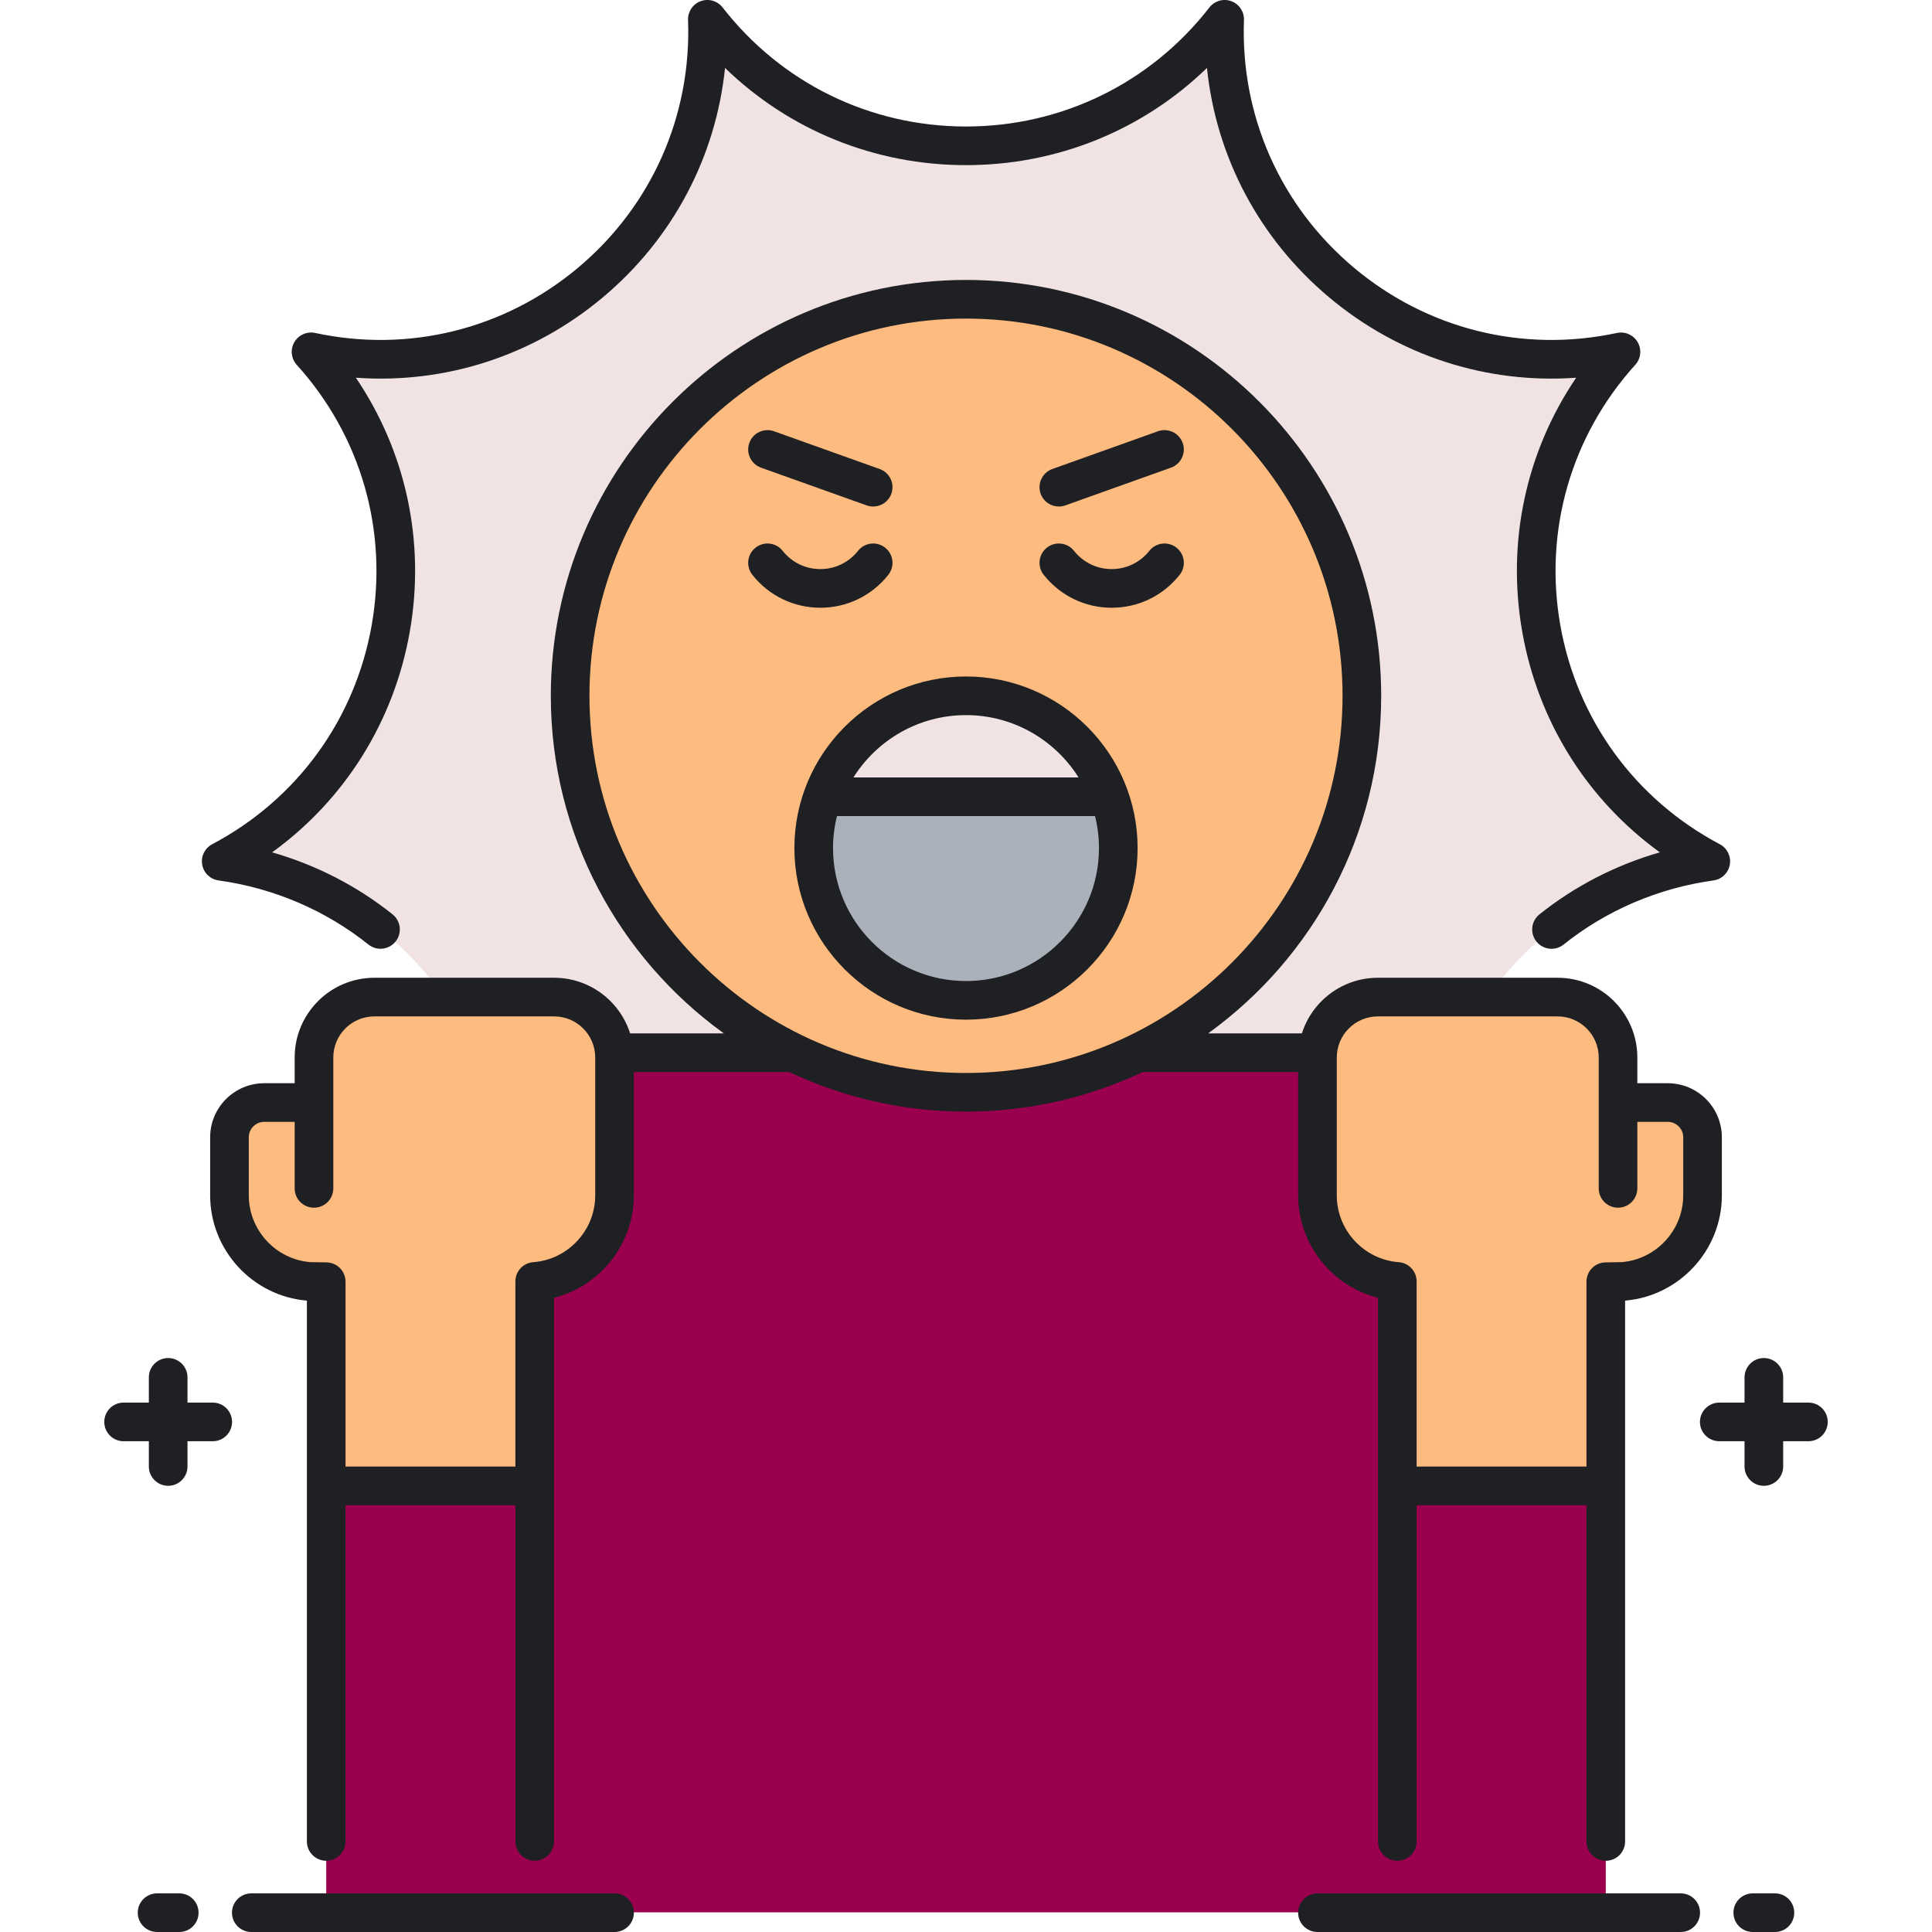
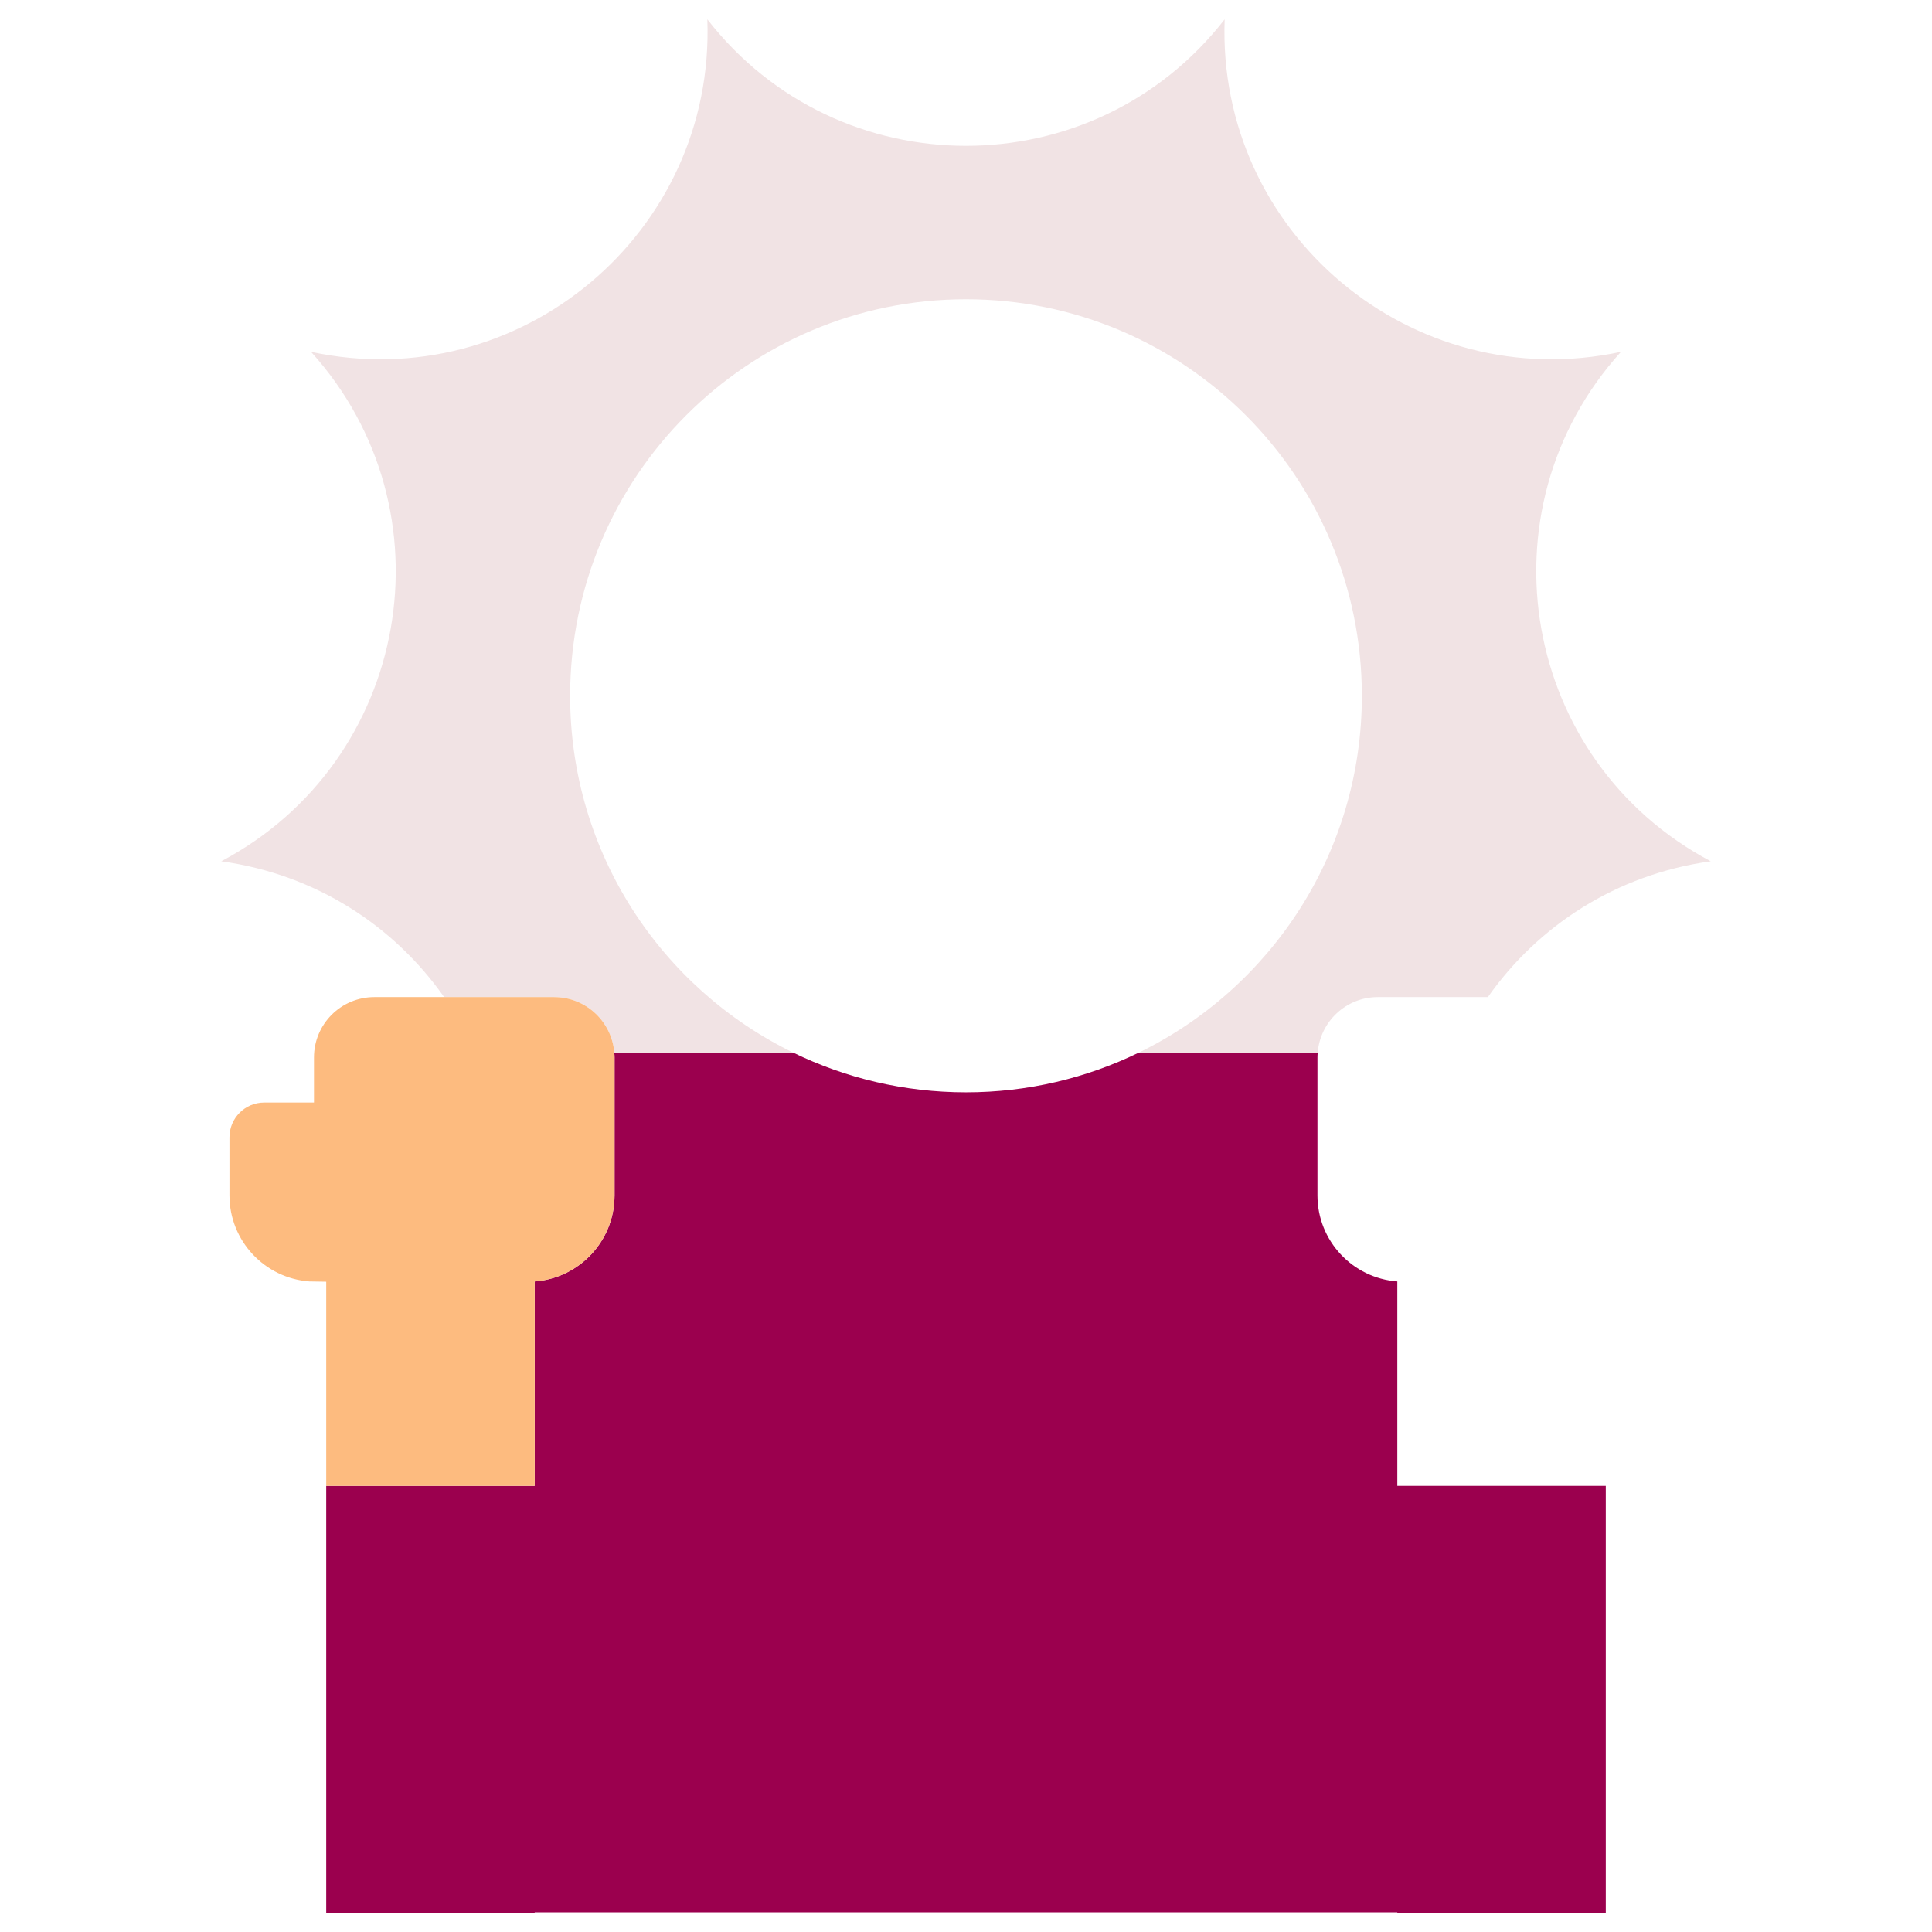
<svg xmlns="http://www.w3.org/2000/svg" width="120" height="120" viewBox="0 0 120 120" fill="none">
  <g clip-path="url(#clip0_2377_535376)">
    <path d="M106.26 53.497C94.528 47.291 91.778 31.698 100.68 21.854C87.704 24.641 75.574 14.463 76.066 1.2C67.917 11.676 52.083 11.676 43.934 1.2C44.426 14.463 32.297 24.641 19.32 21.854C28.222 31.698 25.473 47.291 13.741 53.497C19.641 54.314 24.487 57.526 27.585 61.931H34.42C36.391 61.931 38.004 63.453 38.155 65.386H49.277C41.07 61.395 35.412 52.968 35.412 43.217C35.412 29.615 46.42 18.588 60 18.588C73.58 18.588 84.588 29.615 84.588 43.217C84.588 52.968 78.93 61.395 70.723 65.386H81.845C81.996 63.453 83.609 61.931 85.58 61.931H92.415C95.513 57.526 100.359 54.314 106.26 53.497Z" fill="#F1E3E4" />
    <path d="M86.79 92.291V79.592C84.016 79.387 81.83 77.075 81.83 74.249V65.681C81.83 65.581 81.837 65.483 81.845 65.385H70.723C67.482 66.961 63.844 67.846 60 67.846C56.156 67.846 52.517 66.961 49.276 65.385H38.155C38.163 65.483 38.17 65.581 38.17 65.681V74.249C38.17 77.075 35.983 79.387 33.21 79.592V92.291H20.262V118.8H33.21V118.777H86.79V118.8H99.738V92.291H86.79Z" fill="#9B004E" />
-     <path d="M103.588 68.481H100.498V65.681C100.498 63.61 98.819 61.931 96.748 61.931H85.58C83.609 61.931 81.996 63.453 81.845 65.385C81.837 65.483 81.83 65.581 81.83 65.681V74.249C81.83 75.132 82.044 75.965 82.422 76.699C82.498 76.846 82.58 76.989 82.668 77.127C83.553 78.513 85.056 79.464 86.789 79.593V92.291H99.738V79.609L100.788 79.593C103.561 79.388 105.748 77.075 105.748 74.249V70.639C105.748 69.447 104.781 68.481 103.588 68.481Z" fill="#FDBB7F" />
    <path d="M38.155 65.385C38.004 63.453 36.391 61.931 34.42 61.931H23.252C21.18 61.931 19.502 63.61 19.502 65.681V68.48H16.412C15.219 68.48 14.252 69.447 14.252 70.639V74.249C14.252 77.074 16.439 79.387 19.212 79.592L20.262 79.609V92.291H33.211V79.592C34.944 79.464 36.448 78.513 37.332 77.127C37.42 76.989 37.502 76.846 37.578 76.699C37.956 75.965 38.17 75.132 38.17 74.249V65.681C38.17 65.581 38.162 65.483 38.155 65.385Z" fill="#FDBB7F" />
-     <path d="M60 67.846C73.58 67.846 84.588 56.819 84.588 43.217C84.588 29.615 73.58 18.588 60 18.588C46.42 18.588 35.412 29.615 35.412 43.217C35.412 56.819 46.42 67.846 60 67.846Z" fill="#FDBB7F" />
-     <path d="M60 62.134C65.224 62.134 69.459 57.899 69.459 52.675C69.459 47.451 65.224 43.217 60 43.217C54.776 43.217 50.541 47.451 50.541 52.675C50.541 57.899 54.776 62.134 60 62.134Z" fill="#AAB1BA" />
-     <path d="M68.906 49.487C67.598 45.832 64.105 43.217 60 43.217C55.895 43.217 52.402 45.832 51.094 49.487H68.906Z" fill="#F1E3E4" />
-     <path d="M12.559 53.705C12.468 53.193 12.719 52.68 13.18 52.436C18.442 49.653 22.053 44.694 23.086 38.831C24.12 32.969 22.423 27.074 18.43 22.659C18.081 22.272 18.021 21.704 18.281 21.253C18.541 20.803 19.064 20.571 19.572 20.68C25.393 21.931 31.346 20.453 35.907 16.626C40.467 12.799 42.956 7.193 42.736 1.244C42.716 0.723 43.035 0.25 43.524 0.072C44.014 -0.107 44.562 0.052 44.882 0.463C48.537 5.162 54.047 7.857 60 7.857C65.953 7.857 71.464 5.162 75.119 0.463C75.439 0.052 75.987 -0.106 76.476 0.072C76.966 0.25 77.284 0.724 77.265 1.244C77.044 7.193 79.534 12.8 84.094 16.626C88.654 20.453 94.608 21.931 100.428 20.681C100.937 20.571 101.459 20.803 101.719 21.254C101.98 21.705 101.92 22.273 101.57 22.659C97.577 27.075 95.88 32.969 96.914 38.832C97.948 44.695 101.559 49.653 106.821 52.437C107.281 52.68 107.532 53.193 107.441 53.706C107.351 54.219 106.94 54.615 106.424 54.686C103.002 55.16 99.783 56.537 97.116 58.668C96.895 58.845 96.63 58.931 96.368 58.931C96.015 58.931 95.666 58.776 95.43 58.48C95.016 57.962 95.1 57.207 95.618 56.793C97.829 55.027 100.374 53.721 103.098 52.941C98.594 49.682 95.535 44.83 94.551 39.249C93.567 33.669 94.781 28.064 97.898 23.461C92.354 23.859 86.892 22.108 82.551 18.465C78.211 14.824 75.538 9.749 74.967 4.22C70.975 8.088 65.666 10.257 60 10.257C54.334 10.257 49.025 8.088 45.033 4.22C44.462 9.748 41.789 14.823 37.449 18.465C33.109 22.107 27.647 23.859 22.103 23.46C25.219 28.063 26.434 33.669 25.45 39.248C24.465 44.829 21.407 49.682 16.903 52.941C19.627 53.72 22.172 55.026 24.383 56.792C24.9 57.206 24.985 57.961 24.571 58.479C24.157 58.997 23.403 59.081 22.885 58.667C20.217 56.536 16.998 55.159 13.576 54.685C13.06 54.614 12.649 54.218 12.559 53.705ZM13.213 87.118H11.645V85.55C11.645 84.887 11.108 84.35 10.445 84.35C9.782 84.35 9.245 84.887 9.245 85.55V87.118H7.677C7.014 87.118 6.477 87.655 6.477 88.318C6.477 88.981 7.014 89.518 7.677 89.518H9.245V91.086C9.245 91.749 9.782 92.286 10.445 92.286C11.108 92.286 11.645 91.749 11.645 91.086V89.518H13.213C13.876 89.518 14.413 88.981 14.413 88.318C14.413 87.655 13.876 87.118 13.213 87.118ZM112.324 87.118H110.756V85.55C110.756 84.887 110.219 84.35 109.556 84.35C108.893 84.35 108.356 84.887 108.356 85.55V87.118H106.787C106.125 87.118 105.587 87.655 105.587 88.318C105.587 88.981 106.125 89.518 106.787 89.518H108.356V91.086C108.356 91.749 108.893 92.286 109.556 92.286C110.219 92.286 110.756 91.749 110.756 91.086V89.518H112.324C112.987 89.518 113.524 88.981 113.524 88.318C113.524 87.655 112.987 87.118 112.324 87.118ZM80.63 66.585H70.977C67.645 68.162 63.924 69.045 60 69.045C56.077 69.045 52.356 68.162 49.023 66.585H39.37V74.249C39.37 77.283 37.266 79.888 34.411 80.609V114.375C34.411 115.038 33.873 115.575 33.211 115.575C32.548 115.575 32.011 115.038 32.011 114.375V93.491H21.462V114.375C21.462 115.038 20.925 115.575 20.262 115.575C19.599 115.575 19.062 115.038 19.062 114.375V80.784C15.687 80.503 13.053 77.645 13.053 74.249V70.639C13.053 68.787 14.559 67.281 16.412 67.281H18.302V65.681C18.302 62.952 20.523 60.731 23.252 60.731H34.42C36.628 60.731 38.502 62.185 39.138 64.185H44.96C38.455 59.492 34.212 51.842 34.212 43.217C34.212 28.975 45.78 17.388 60 17.388C74.22 17.388 85.788 28.975 85.788 43.217C85.788 51.842 81.545 59.492 75.04 64.185H80.863C81.498 62.185 83.372 60.731 85.581 60.731H96.748C99.478 60.731 101.698 62.952 101.698 65.681V67.281H103.588C105.441 67.281 106.948 68.787 106.948 70.639V74.249C106.948 77.644 104.313 80.503 100.938 80.784V114.376C100.938 115.039 100.401 115.576 99.738 115.576C99.076 115.576 98.538 115.039 98.538 114.376V93.491H87.99V114.376C87.99 115.039 87.453 115.576 86.79 115.576C86.127 115.576 85.59 115.039 85.59 114.376V80.609C82.734 79.888 80.63 77.283 80.63 74.249V66.585ZM83.03 74.249C83.03 76.415 84.72 78.236 86.878 78.396C87.505 78.442 87.99 78.964 87.99 79.592V91.091H98.538V79.609C98.538 78.953 99.064 78.419 99.72 78.409L100.732 78.393C102.874 78.218 104.548 76.404 104.548 74.249V70.639C104.548 70.111 104.117 69.68 103.588 69.68H101.698V73.812C101.698 74.475 101.161 75.012 100.498 75.012C99.836 75.012 99.299 74.475 99.299 73.812V68.48V65.681C99.299 64.275 98.154 63.131 96.748 63.131H85.581C84.174 63.131 83.03 64.275 83.03 65.681V74.249ZM36.97 65.681C36.97 64.275 35.826 63.131 34.42 63.131H23.252C21.846 63.131 20.702 64.275 20.702 65.681V68.481V73.812C20.702 74.475 20.165 75.012 19.502 75.012C18.839 75.012 18.302 74.475 18.302 73.812V69.68H16.412C15.883 69.68 15.453 70.111 15.453 70.639V74.249C15.453 76.404 17.126 78.218 19.268 78.393L20.281 78.409C20.936 78.419 21.462 78.953 21.462 79.609V91.091H32.011V79.593C32.011 78.964 32.496 78.442 33.122 78.396C35.28 78.237 36.97 76.415 36.97 74.25V65.681ZM83.388 43.217C83.388 30.298 72.896 19.788 60 19.788C47.104 19.788 36.612 30.298 36.612 43.217C36.612 56.135 47.104 66.645 60 66.645C72.896 66.645 83.388 56.135 83.388 43.217ZM55.175 35.703C55.586 35.183 55.498 34.428 54.979 34.017C54.459 33.606 53.704 33.694 53.293 34.214C52.723 34.934 51.87 35.348 50.953 35.348C50.036 35.348 49.183 34.934 48.612 34.214C48.201 33.694 47.447 33.606 46.927 34.017C46.407 34.428 46.319 35.183 46.731 35.703C47.758 37.002 49.298 37.748 50.953 37.748C52.608 37.748 54.147 37.002 55.175 35.703ZM73.074 34.017C72.554 33.606 71.799 33.694 71.388 34.213C70.818 34.934 69.965 35.347 69.048 35.347C68.131 35.347 67.278 34.934 66.708 34.213C66.296 33.693 65.542 33.606 65.022 34.017C64.503 34.428 64.415 35.183 64.826 35.703C65.854 37.002 67.393 37.748 69.048 37.748C70.704 37.748 72.243 37.002 73.271 35.703C73.682 35.183 73.594 34.428 73.074 34.017ZM71.925 26.786L65.363 29.131C64.739 29.354 64.413 30.041 64.636 30.665C64.811 31.155 65.273 31.461 65.766 31.461C65.901 31.461 66.037 31.439 66.17 31.391L72.733 29.047C73.357 28.823 73.682 28.137 73.459 27.513C73.236 26.889 72.549 26.564 71.925 26.786ZM47.267 29.047L53.83 31.391C53.964 31.439 54.1 31.461 54.234 31.461C54.727 31.461 55.189 31.155 55.364 30.665C55.587 30.041 55.262 29.354 54.638 29.131L48.075 26.786C47.451 26.563 46.764 26.889 46.541 27.513C46.318 28.137 46.643 28.824 47.267 29.047ZM70.659 52.675C70.659 58.553 65.877 63.334 60 63.334C54.123 63.334 49.341 58.553 49.341 52.675C49.341 46.798 54.123 42.017 60 42.017C65.877 42.017 70.659 46.798 70.659 52.675ZM53.009 48.287H66.991C65.528 45.964 62.942 44.417 60 44.417C57.058 44.417 54.472 45.964 53.009 48.287ZM68.015 50.687H51.985C51.827 51.324 51.741 51.99 51.741 52.675C51.741 57.23 55.446 60.934 60 60.934C64.554 60.934 68.259 57.229 68.259 52.675C68.259 51.99 68.173 51.325 68.015 50.687ZM38.17 117.6H15.608C14.945 117.6 14.408 118.137 14.408 118.8C14.408 119.463 14.945 120 15.608 120H38.17C38.833 120 39.37 119.463 39.37 118.8C39.37 118.137 38.833 117.6 38.17 117.6ZM11.133 117.6H9.756C9.093 117.6 8.556 118.137 8.556 118.8C8.556 119.463 9.093 120 9.756 120H11.133C11.796 120 12.333 119.463 12.333 118.8C12.333 118.137 11.796 117.6 11.133 117.6ZM104.392 117.6H81.83C81.167 117.6 80.63 118.137 80.63 118.8C80.63 119.463 81.167 120 81.83 120H104.392C105.055 120 105.592 119.463 105.592 118.8C105.592 118.137 105.055 117.6 104.392 117.6ZM110.244 117.6H108.867C108.204 117.6 107.667 118.137 107.667 118.8C107.667 119.463 108.204 120 108.867 120H110.244C110.907 120 111.444 119.463 111.444 118.8C111.444 118.137 110.907 117.6 110.244 117.6Z" fill="#1E2023" />
  </g>
  <defs>
    <clipPath id="clip0_2377_535376">
      <rect width="120" height="120" fill="white" />
    </clipPath>
  </defs>
</svg>